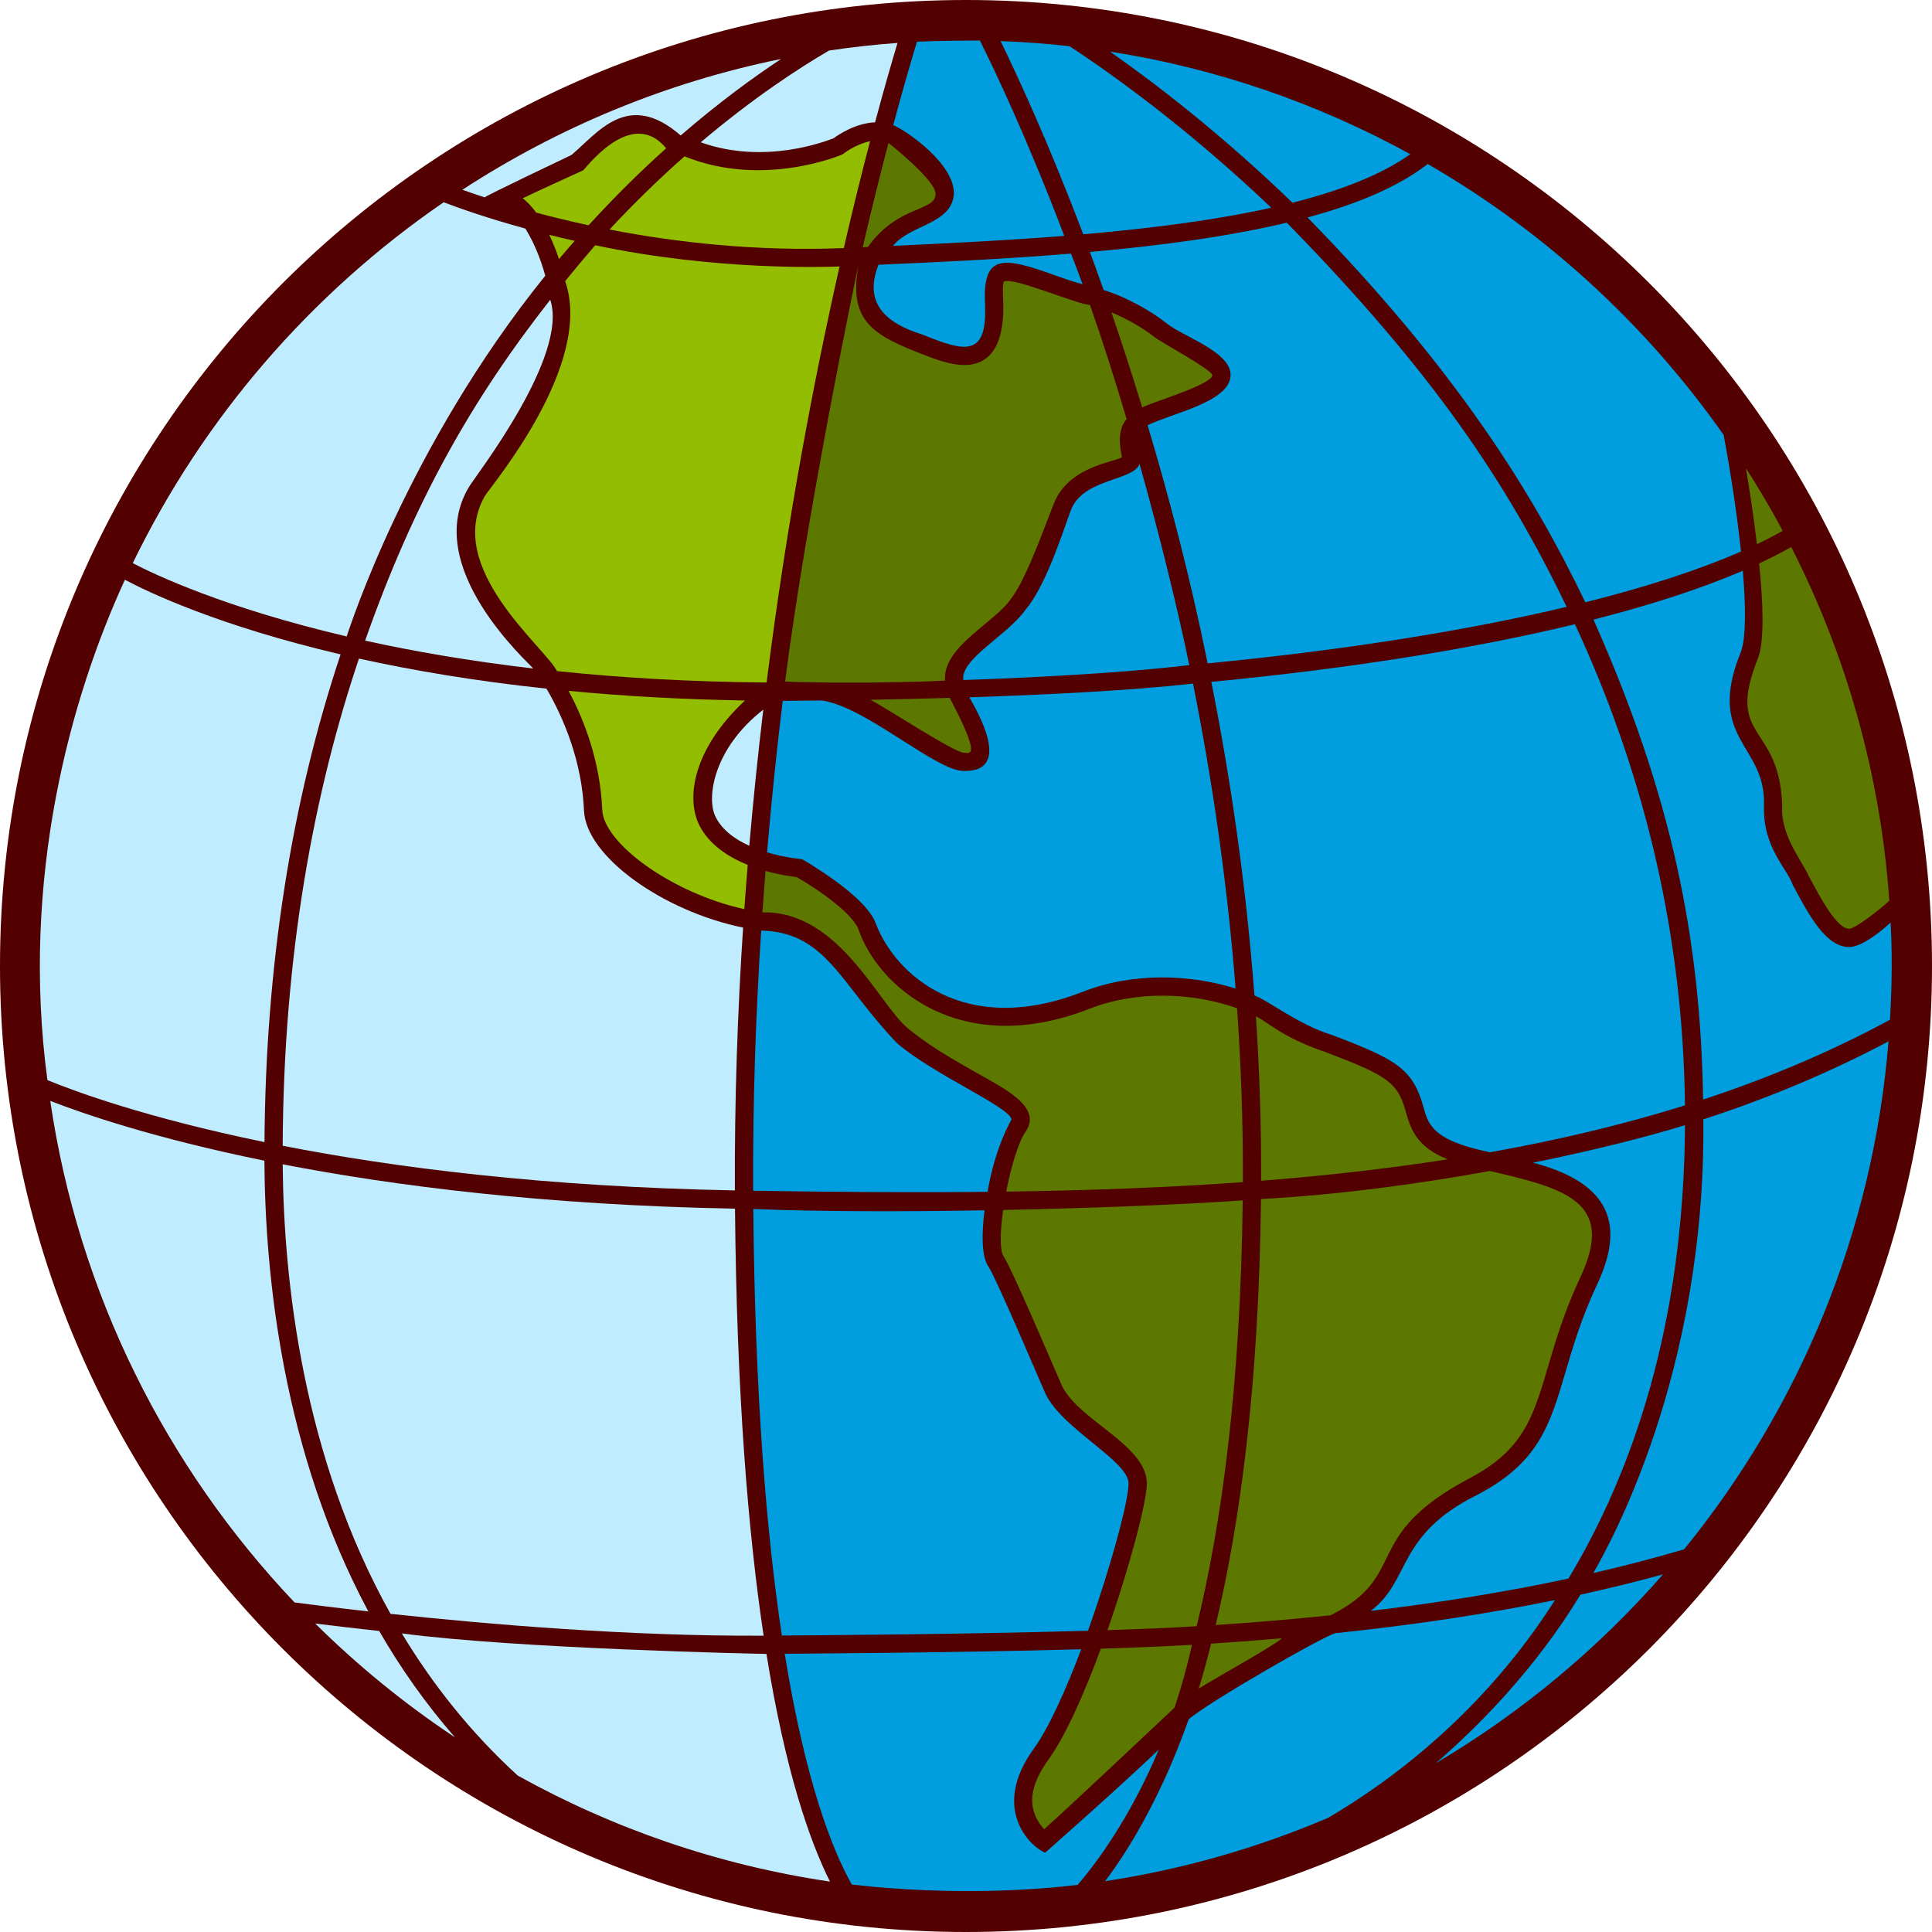
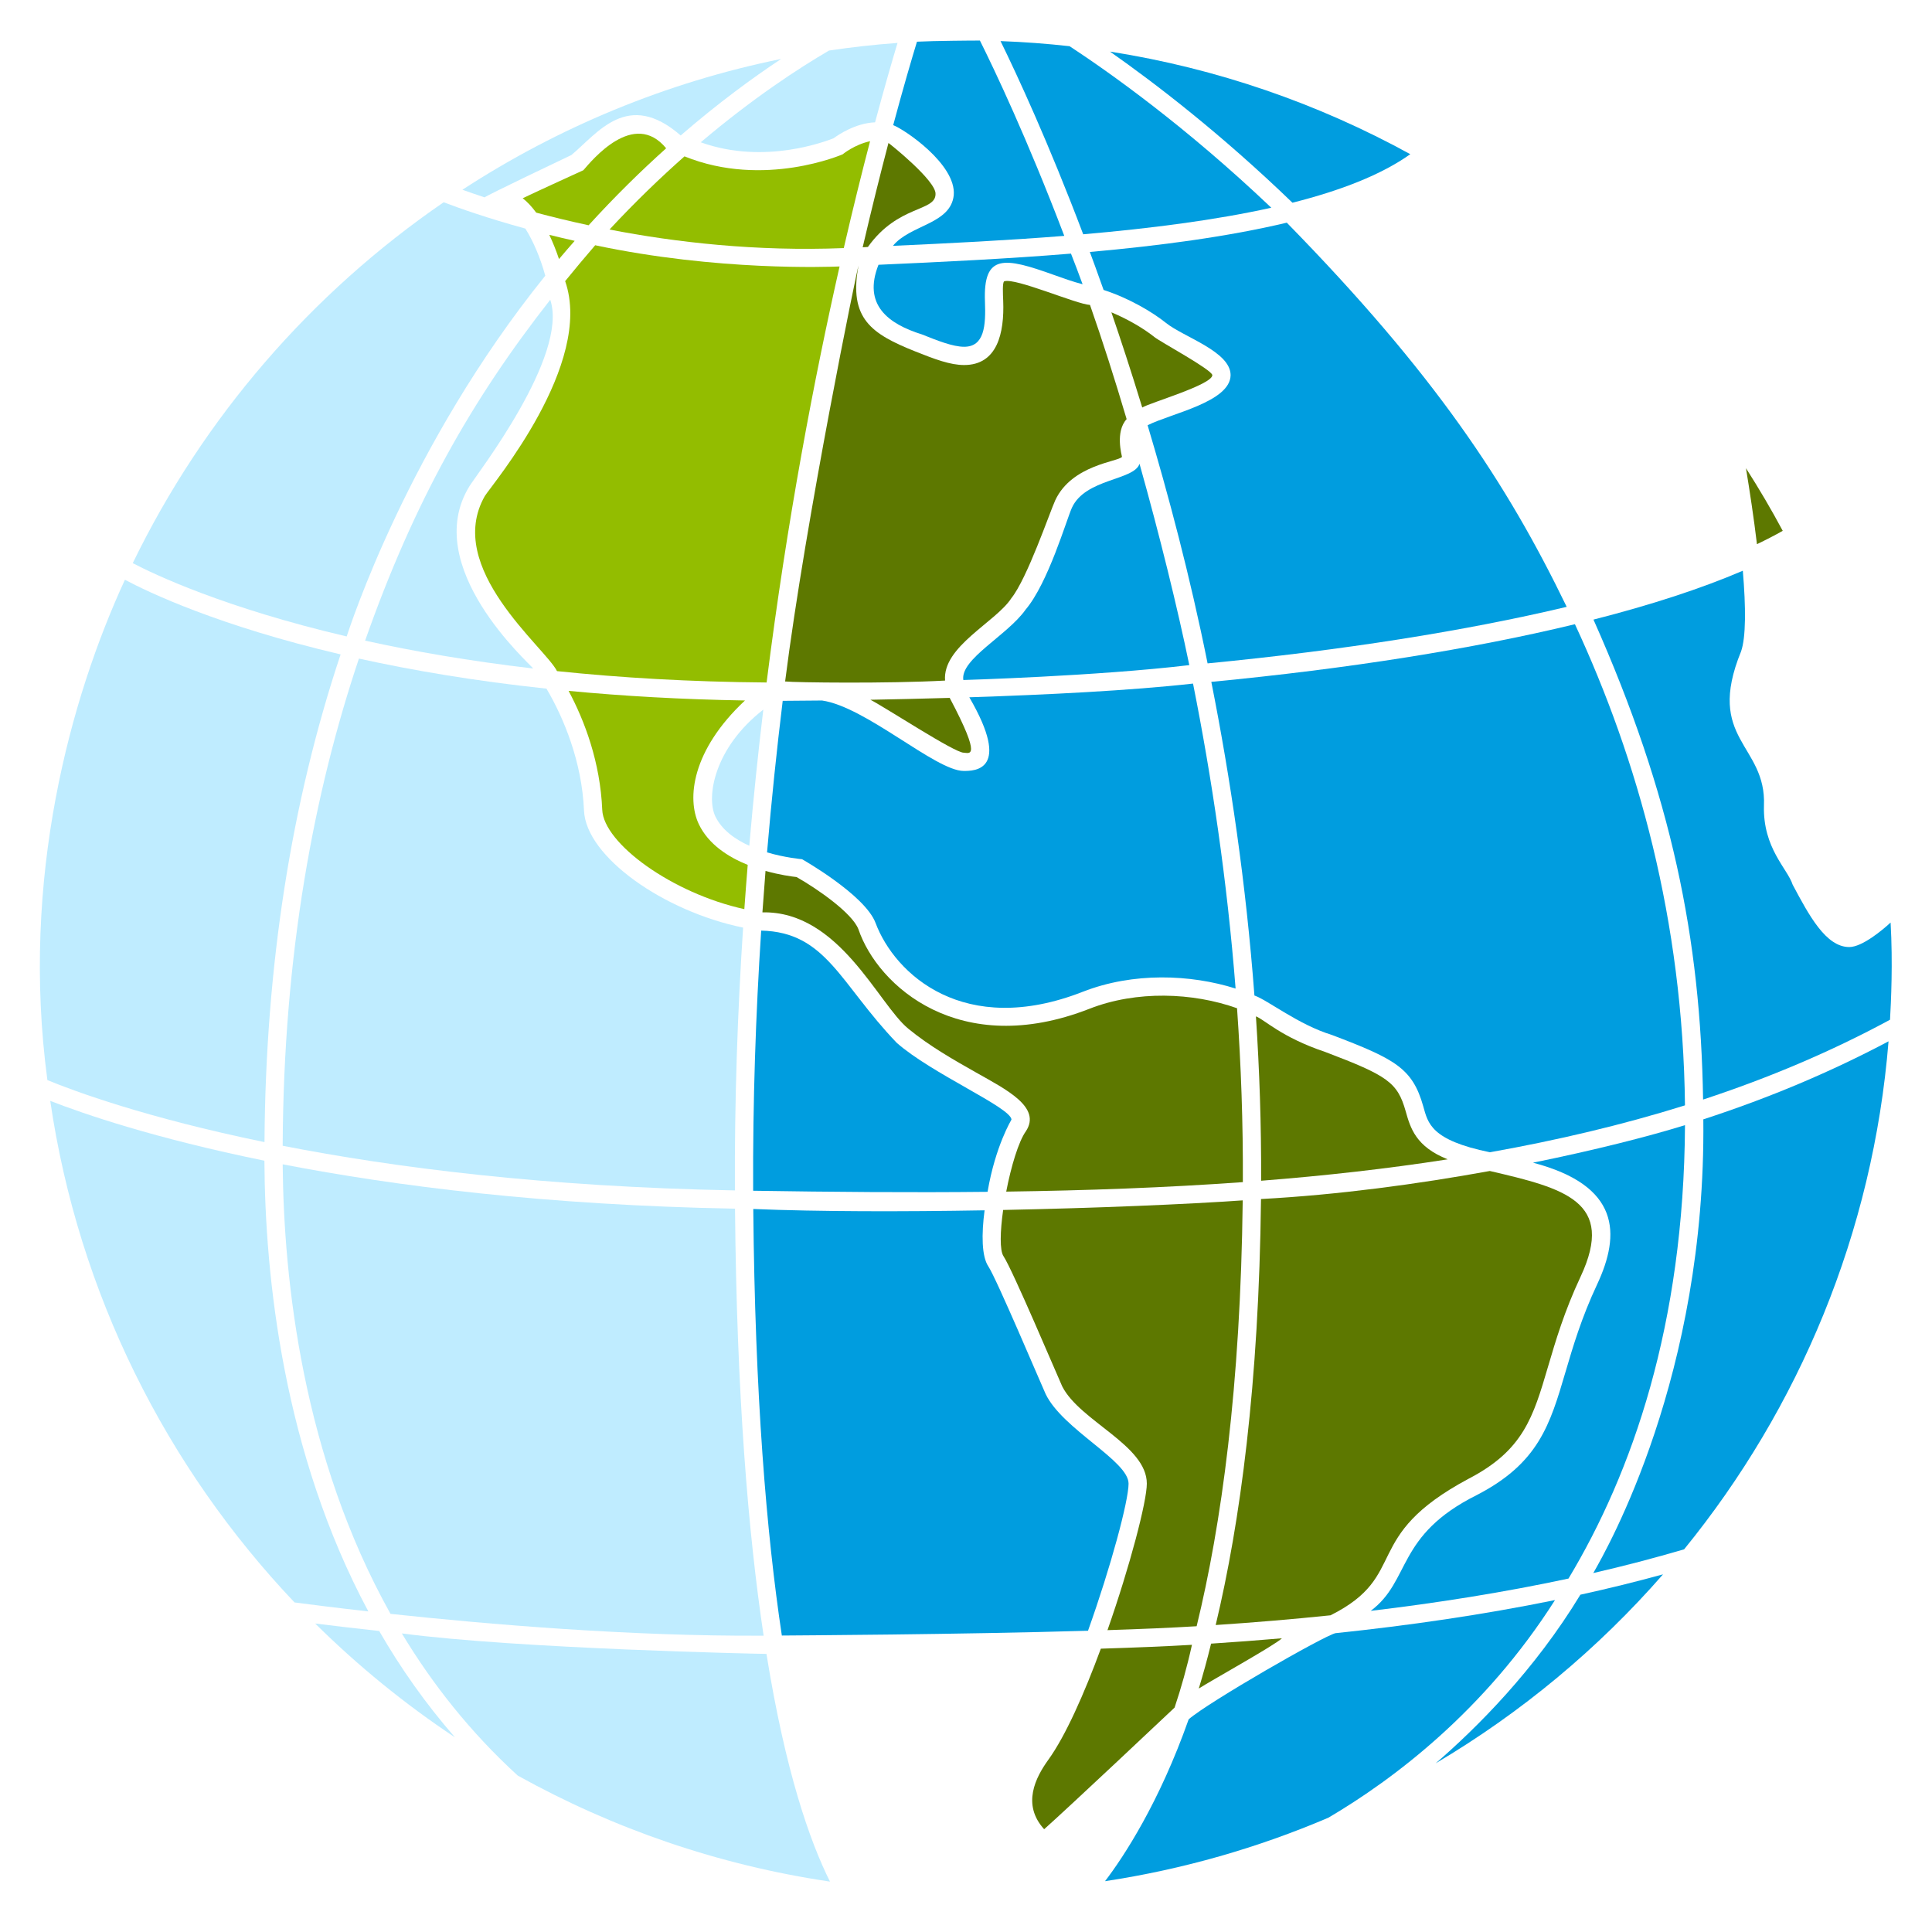
<svg xmlns="http://www.w3.org/2000/svg" height="512" viewBox="0 0 512 512" width="512">
  <g id="global_map_travel_world_earth">
    <g>
-       <path d="m256 0c-141.386 0-256 114.616-256 255.998 0 141.386 114.614 256.002 256 256.002s256-114.616 256-256.002c0-141.382-114.614-255.998-256-255.998z" fill="#520000" />
-       <path d="m500.688 238.681c-2.496 2.391-9.056 7.448-10.617 7.458h-.002c-3.281 0-7.584-8.071-10.725-13.966-2.058-4.504-7.617-10.954-7.047-18.882-.793-21.876-15.25-16.982-6.328-39.064 1.617-4.624 1.299-14.304.215-24.911 3.043-1.418 5.891-2.866 8.512-4.347 14.525 28.494 23.64 60.182 25.992 93.712z" fill="#5d7800" />
      <path d="m472.443 140.675c-2.119 1.198-4.405 2.376-6.83 3.534-.836-6.966-1.911-14.038-2.913-20.128 3.454 5.394 6.71 10.926 9.743 16.594z" fill="#5d7800" />
-       <path d="m456.793 115.267c1.893 10.192 3.563 21.16 4.587 30.879-11.205 4.911-25.131 9.43-41.26 13.47-13.951-29.021-34.024-61.462-73.62-101.992 13.092-3.53 24.104-8.128 31.854-14.17 31.082 17.961 57.872 42.549 78.439 71.813z" fill="#009ddf" />
      <path d="m149.771 74.503c2.571-3.164 5.219-6.328 7.959-9.51 32.449 6.882 61.816 5.728 64.765 5.626-6.64 29.334-13.903 67.052-19.337 110.248-20.437-.158-38.922-1.282-55.545-3.013-3.135-6.281-29.987-27.329-19.127-46.405 1.953-3.094 28.935-34.99 21.285-56.946z" fill="#93bd00" />
      <path d="m197.427 185.635c-14.121 13.214-15.449 26.057-12.223 32.796 2.563 5.351 7.802 8.694 12.948 10.771-.317 3.882-.617 7.788-.894 11.728-19.11-4.184-37.286-17.405-37.659-26.33-.523-12.563-4.631-23.518-8.916-31.512 14.225 1.355 29.793 2.269 46.744 2.547z" fill="#93bd00" />
      <path d="m189.568 216.339c-2.432-5.076-.336-18.154 12.714-28.275-1.393 11.67-2.647 23.707-3.712 36.075-3.752-1.701-7.271-4.188-9.002-7.8z" fill="#bfecff" />
      <path d="m201.722 246.619c17.261.382 20.884 14.072 35.903 29.724 9.232 8.172 30.227 17.134 30.427 20.354.01.036-4.25 6.91-6.336 19.149-20.455.216-41.205.042-62.123-.286-.113-23.671.684-46.747 2.129-68.941z" fill="#009ddf" />
      <path d="m271.872 299.791c4.206-6.376-5.222-11.054-13.171-15.548-5.789-3.272-12.348-6.98-18.001-11.636-7.966-6.513-18.28-31.253-38.651-30.824.257-3.687.53-7.347.821-10.98 3.782 1.063 6.97 1.486 8.224 1.622 5.686 3.227 14.813 9.612 16.408 13.864 5.12 15.024 26.832 34.5 61.218 21.044 12.472-4.88 27.354-4.324 39.111-.142 1.054 14.985 1.616 30.374 1.538 46.082-20.471 1.479-41.424 2.222-62.71 2.516 1.284-6.64 3.251-13.248 5.213-15.998z" fill="#5d7800" />
      <path d="m286.956 262.827c-31.425 12.302-49.819-4.628-54.924-18.236-2.794-7.448-19.477-16.89-19.477-16.89s-4.6-.41-9.278-1.816c1.171-13.808 2.573-27.226 4.149-40.156.317 0 4.191-.016 10.422-.088 11.602 1.656 30.107 18.65 37.539 18.668 2.865 0 12.829-.018 1.49-19.523 20.24-.656 42.738-1.767 59.289-3.632 4.957 24.857 9.022 52.048 11.28 80.819-11.954-3.772-27.126-4.374-40.49.854z" fill="#009ddf" />
      <path d="m301.986 122.911c5.377 19.134 10.074 38.252 13.191 53.35-24.646 2.933-59.883 3.948-59.883 3.948-.867-5.552 11.712-11.842 16.498-18.652 5.979-7.038 10.853-23.868 12.269-26.983 3.569-7.815 16.451-7.211 17.925-11.663z" fill="#009ddf" />
      <path d="m294.527 82.767c4.57 1.904 8.717 4.404 11.44 6.582 1.612 1.29 15.144 8.59 15.316 10.066-.028 2.548-16.599 7.326-18.577 8.58-3.018-9.87-5.843-18.426-8.179-25.228z" fill="#5d7800" />
      <path d="m255.388 199.471c-2.448 0-20.284-11.714-24.715-14.027 6.256-.114 13.414-.274 21.008-.498 8.795 16.623 5.048 14.525 3.707 14.525z" fill="#5d7800" />
      <path d="m304.128 112.695c6.121-3.112 21.905-6.137 21.994-13.28 0-6.282-12.486-10.092-17.134-13.846-3.527-2.822-9.656-6.5-16.524-8.732-1.702-4.82-2.979-8.268-3.644-10.06 18.676-1.672 36.668-4.068 52.195-7.767 39.213 40.082 58.264 68.928 74.176 101.809-26.888 6.401-59.39 11.518-95.166 14.985-4.679-23.287-10.512-45.109-15.897-63.109z" fill="#009ddf" />
      <path d="m288.861 80.811c3.287 9.376 6.575 19.688 9.709 30.261-3.078 3.35-1.283 9.6-1.234 10-.876 1.273-13.273 2.06-17.681 11.5-1.514 3.332-7.417 20.686-11.64 25.964-4.093 6.324-18.306 12.796-17.563 21.824-15.317.83-39.69.527-42.387.235 5.478-43.277 19.248-110.186 19.449-110.193-2.642 14.023 3.416 18.078 15.018 22.72 5.291 2.116 9.319 3.614 12.976 3.614 8.786 0 10.683-8.444 10.351-16.992-.068-1.744-.243-4.935.269-5.192 2.935-1.015 19.083 6.061 22.733 6.259z" fill="#5d7800" />
      <path d="m279.273 72.851c-13.168-4.733-18.744-5.636-18.248 7.082.248 6.422-.162 11.965-5.517 11.965-3.007 0-7.161-1.662-11.181-3.271-9.012-2.812-15.705-7.892-11.518-18.458 16.376-.728 34.19-1.574 51.01-2.96 1.021 2.584 2.048 5.304 3.08 8.124-2.545-.672-5.122-1.582-7.626-2.482z" fill="#009ddf" />
      <path d="m230.002 65.447c-.652.031-.73.06-1.382.088 2.435-10.47 4.754-19.73 6.832-27.643.245.114 12.694 10.038 12.474 13.536-.011 4.717-9.929 2.807-17.924 14.019z" fill="#5d7800" />
      <path d="m223.611 65.747c-23.306.926-44.653-1.536-62.086-4.918 6.787-7.304 13.484-13.744 19.873-19.39 21.127 8.554 41.916-.544 41.916-.544s3.072-2.566 7.262-3.471c-2.124 8.119-4.49 17.611-6.965 28.323z" fill="#93bd00" />
      <path d="m155.99 59.697c-5.033-1.078-9.674-2.216-13.889-3.343-1.126-1.535-2.324-2.84-3.582-3.821 4.719-2.244 16.071-7.42 16.071-7.42 2.285-2.612 13.361-16.225 21.948-5.816-6.63 5.95-13.556 12.724-20.548 20.4z" fill="#93bd00" />
-       <path d="m152.298 63.829c-1.414 1.602-2.798 3.212-4.157 4.826-.744-2.23-1.608-4.402-2.578-6.422 2.158.538 4.398 1.074 6.735 1.596z" fill="#93bd00" />
+       <path d="m152.298 63.829c-1.414 1.602-2.798 3.212-4.157 4.826-.744-2.23-1.608-4.402-2.578-6.422 2.158.538 4.398 1.074 6.735 1.596" fill="#93bd00" />
      <path d="m145.824 79.441c4.944 14.84-19.485 46.256-21.428 49.424-13.061 21.298 15.826 46.85 16.901 48.294-16.874-1.97-31.718-4.555-44.538-7.384 12.919-36.702 28.208-63.768 49.065-90.334z" fill="#bfecff" />
      <path d="m144.818 182.495c4.627 7.842 9.41 19.446 9.947 32.306.51 12.242 21.108 26.718 42.164 31.022-1.472 22.42-2.285 45.731-2.175 69.651-50.475-.954-90.276-6.056-119.842-11.834.231-50.869 8.289-93.622 20.209-129.109 14.103 3.112 30.636 5.932 49.697 7.964z" fill="#bfecff" />
      <path d="m194.786 320.315c.442 49.052 3.467 85.754 7.582 113.159-35.421.198-73.395-3.046-98.877-5.783-23.275-41.658-28.31-88.303-28.577-119.137 29.779 5.767 69.599 10.817 119.872 11.761z" fill="#bfecff" />
      <path d="m199.625 320.397c17.447.714 39.597.729 61.299.35-.838 6.386-.777 12.194.99 14.846 2.164 3.248 13.764 30.698 15.182 33.818 4.51 9.399 21.985 17.688 21.985 23.764 0 4.574-4.693 22.059-10.748 38.988-34.618 1.014-76.625 1.226-81.138 1.27-4.078-27.079-7.122-63.688-7.57-113.036z" fill="#009ddf" />
      <path d="m291.732 436.915c8.987-.28 17.324-.616 24.147-1.022-1.298 5.904-2.864 11.45-4.6 16.633-.458.451-28.559 26.92-34.57 32.235-5.972-6.558-2.272-13.722 1.133-18.438 4.536-6.28 9.512-17.526 13.89-29.408z" fill="#5d7800" />
      <path d="m293.496 432.005c5.957-17.002 10.424-34.082 10.424-38.83 0-10.189-17.71-16.512-22.42-25.766-1.391-3.061-13.143-30.872-15.561-34.5-1.032-1.548-.901-6.538-.095-12.254 24.913-.506 48.713-1.506 63.49-2.546-.575 49.443-5.669 86.038-12.211 112.859-6.69.411-14.833.753-23.627 1.037z" fill="#5d7800" />
      <path d="m320.949 435.581c6.199-.402 12.465-.874 18.775-1.42-1.736 1.762-19.11 11.412-22.035 13.32 1.156-3.774 2.25-7.742 3.26-11.9z" fill="#5d7800" />
      <path d="m322.171 430.647c6.483-27.152 11.459-63.822 12.007-112.891 20.498-1.104 41.65-3.976 60.639-7.434 19.728 4.598 33.426 8.018 24.047 28.023-4.313 9.202-6.601 16.977-8.621 23.838-3.93 13.349-6.524 22.168-21.043 29.694-28.875 15.437-15.448 25.598-36.6 36.194-10.246 1.066-20.422 1.91-30.429 2.576z" fill="#5d7800" />
      <path d="m332.834 269.349c2.211.803 6.687 5.521 18.388 9.44 16.563 6.288 19.136 8.07 21.296 15.696 1.252 4.43 2.661 9.386 11.137 12.75-16.09 2.51-32.598 4.354-49.446 5.674.062-14.826-.432-29.372-1.375-43.56z" fill="#5d7800" />
      <path d="m391.426 396.175c16.352-8.478 19.332-18.605 23.459-32.626 1.971-6.693 4.203-14.28 8.359-23.147 6.291-13.42 6.086-26.221-16.981-32.278 16.44-3.336 30.59-6.952 40.278-9.946-.295 52.946-13.979 92.042-30.873 120.156-17.294 3.704-34.917 6.478-52.418 8.56 10.742-8.027 6.63-19.999 28.176-30.719z" fill="#009ddf" />
      <path d="m394.836 305.363c-15.702-3.218-16.398-7.719-17.664-12.194-2.848-10.062-7.404-12.516-24.232-18.904-8.883-2.722-16.927-9.193-20.506-10.447-2.222-29.606-6.351-57.582-11.424-83.116 36.362-3.494 69.192-8.7 96.362-15.28 16.657 35.824 28.614 78.482 29.164 127.51-16.598 5.191-33.876 9.253-51.7 12.431z" fill="#009ddf" />
      <path d="m373.741 40.861c-7.689 5.47-18.472 9.644-31.228 12.861-18.966-18.306-36.456-31.699-48.357-40.048 28.432 4.459 55.257 13.821 79.585 27.187z" fill="#009ddf" />
      <path d="m283.455 12.247c10.435 6.842 30.723 21.191 53.45 42.802-14.899 3.311-32.05 5.492-49.843 7.04-9.277-24.496-17.532-42.26-21.908-51.198 6.16.226 12.264.68 18.301 1.356z" fill="#009ddf" />
      <path d="m259.689 10.749c3.825 7.668 12.461 25.778 22.357 51.758-14.919 1.194-30.752 1.98-45.412 2.645 4.545-5.612 15.311-5.717 16.12-13.418.707-8.217-13.219-17.54-16.048-18.564 2.725-10.146 4.938-17.652 6.301-22.122 4.305-.229 15.454-.319 16.682-.299z" fill="#009ddf" />
      <g fill="#bfecff">
        <path d="m237.854 11.375c-1.414 4.702-3.479 11.813-5.951 21.042-5.177.202-9.763 3.313-11.008 4.23-1.674.626-18.158 7.195-35.188 1.063 13.974-11.84 26.139-19.732 33.994-24.318 5.984-.891 12.035-1.569 18.153-2.017z" />
        <path d="m207.015 15.619c-7.517 4.979-16.67 11.67-26.627 20.282-14.026-12.208-21.979-.65-28.95 5.174-1.443.68-22.525 10.722-23.002 11.231-2.248-.737-4.222-1.42-5.897-2.021 25.329-16.49 53.873-28.438 84.476-34.666z" />
        <path d="m117.572 53.605c4.113 1.567 11.598 4.216 21.656 6.972 2.04 3.24 3.965 7.689 5.276 12.49-36.499 45.25-51.825 93.288-52.633 95.598-32.474-7.603-51.048-16.474-56.691-19.426 18.73-38.586 47.288-71.548 82.392-95.634z" />
        <path d="m33.105 153.643c6.179 3.288 24.738 12.183 57.16 19.78-13.096 39.254-19.872 82.648-20.172 129.248-31.45-6.462-50.414-13.504-57.529-16.43-7.184-53.464 6.17-101.428 20.541-132.598z" />
        <path d="m13.313 291.745c8.907 3.468 27.67 9.928 56.758 15.85.166 30.66 4.938 77.23 27.543 119.45-8.653-.974-15.422-1.832-19.557-2.378-33.962-35.813-57.252-81.834-64.744-132.922z" />
        <path d="m83.525 430.247c4.494.562 10.25 1.25 16.965 1.984 5.63 9.771 12.283 19.248 20.088 28.193-13.318-8.853-25.727-18.967-37.053-30.177z" />
        <path d="m137.214 470.553c-12.545-11.458-22.635-24.254-30.721-37.678 30.81 4.076 95.327 5.436 96.624 5.426 5.043 31.274 11.492 49.666 16.836 60.344-29.625-4.382-57.535-14.082-82.739-28.092z" />
      </g>
-       <path d="m225.729 499.433c-5.184-9.246-12.281-27.22-17.777-61.168 4.305-.04 44.742-.246 78.583-1.195-4.071 10.806-8.576 20.83-12.612 26.42-11.262 15.594-1.22 25.702 3.041 27.494 0 0 19.604-17.24 30.143-27.351-7.527 17.935-16.555 30.174-21.532 35.88-9.699 1.17-31.88 3.06-59.846-.08z" fill="#009ddf" />
      <path d="m292.843 498.533c4.95-6.468 14.386-20.828 22.166-42.898 5.283-4.598 35.803-22.126 38.897-22.826 19.33-2.025 38.926-4.84 58.184-8.773-18.637 29.324-42.746 47.478-60.049 57.672-18.666 7.973-38.512 13.695-59.198 16.825z" fill="#009ddf" />
      <path d="m380.476 467.291c10.859-9.38 26.192-24.638 38.341-44.68 7.377-1.616 14.683-3.416 21.903-5.391-17.238 19.723-37.576 36.665-60.244 50.071z" fill="#009ddf" />
      <path d="m446.309 410.587c-7.908 2.32-15.939 4.424-24.07 6.288 3.812-6.668 29.887-52.408 29.16-120.236 17.578-5.714 33.802-12.582 49.084-20.676-4.11 50.79-23.758 97.25-54.174 134.624z" fill="#009ddf" />
      <path d="m451.335 291.393c-.667-42.491-8.226-80.384-29.049-127.191 15.26-3.891 28.582-8.23 39.58-12.954.823 9.729.838 17.658-.464 21.38-9.582 23.46 6.766 24.572 6.064 40.926-.3 11.225 6.261 16.674 7.607 20.896 4.33 8.124 8.809 16.525 14.994 16.527h.002c3.451 0 8.926-4.602 10.959-6.493.614 10.764.117 21.042-.153 25.756-15.672 8.477-32.219 15.459-49.54 21.153z" fill="#009ddf" />
    </g>
  </g>
  <g id="Capa_1" />
</svg>